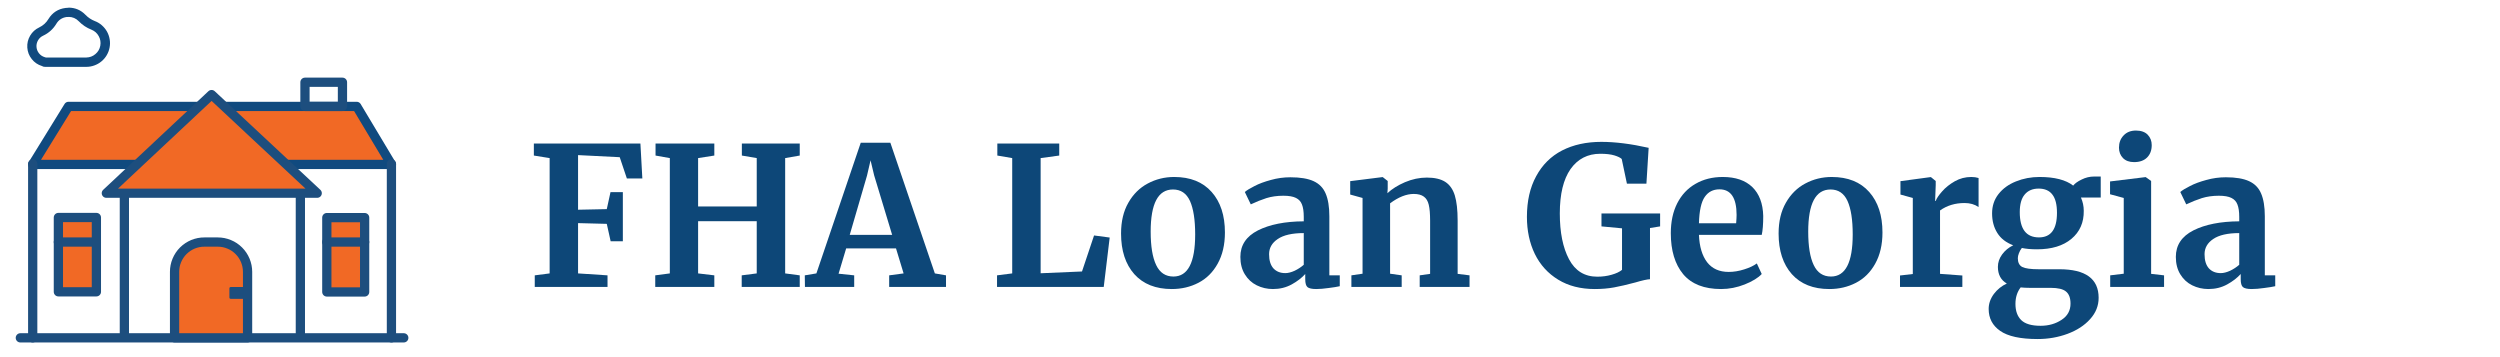
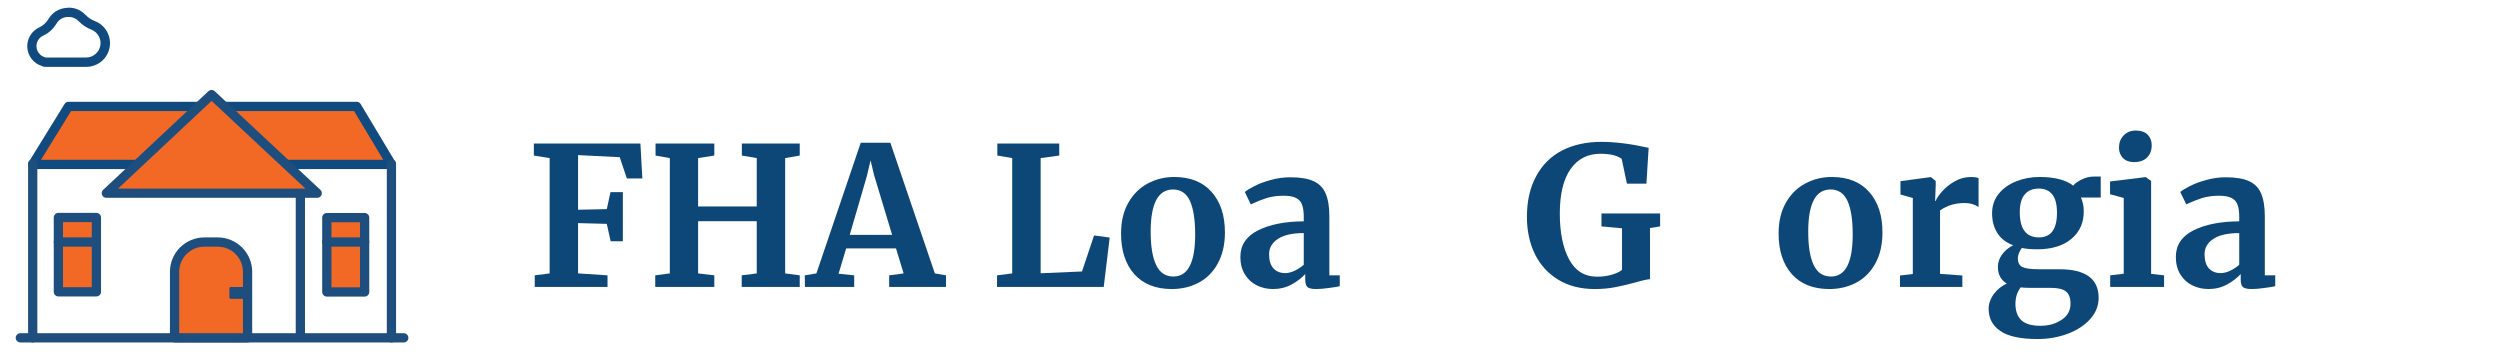
<svg xmlns="http://www.w3.org/2000/svg" width="350" zoomAndPan="magnify" viewBox="0 0 262.5 37.5" height="50" preserveAspectRatio="xMidYMid meet" version="1.0">
  <defs>
    <g />
    <clipPath id="1f049834fe">
-       <path d="M 1.48 35 L 43 35 L 43 37 L 1.48 37 Z M 1.48 35 " clip-rule="nonzero" />
+       <path d="M 1.48 35 L 43 35 L 43 37 L 1.48 37 M 1.48 35 " clip-rule="nonzero" />
    </clipPath>
  </defs>
  <path stroke-linecap="round" transform="matrix(0.324, 0, 0, 0.324, 1.48, -2.605)" fill-opacity="1" fill="#f16925" fill-rule="nonzero" stroke-linejoin="round" d="M 111.027 42.524 L 17.628 42.524 L 6.033 61.32 L 122.285 61.32 Z M 111.027 42.524 " stroke="#104a7f" stroke-width="3" stroke-opacity="1" stroke-miterlimit="4" />
  <g clip-path="url(#1f049834fe)">
    <path stroke-linecap="round" transform="matrix(0.324, 0, 0, 0.324, 1.48, -2.605)" fill="none" stroke-linejoin="round" d="M 2.023 117.525 L 126.282 117.525 " stroke="#1d4e7e" stroke-width="3" stroke-opacity="1" stroke-miterlimit="4" />
  </g>
-   <path stroke-linecap="round" transform="matrix(0.324, 0, 0, 0.324, 1.48, -2.605)" fill="none" stroke-linejoin="round" d="M 35.737 68.219 L 35.737 116.08 " stroke="#1d4e7e" stroke-width="3" stroke-opacity="1" stroke-miterlimit="4" />
  <path stroke-linecap="round" transform="matrix(0.324, 0, 0, 0.324, 1.48, -2.605)" fill="none" stroke-linejoin="round" d="M 6.033 61.151 L 6.033 117.525 " stroke="#1d4e7e" stroke-width="3" stroke-opacity="1" stroke-miterlimit="4" />
  <path stroke-linecap="round" transform="matrix(0.324, 0, 0, 0.324, 1.48, -2.605)" fill="none" stroke-linejoin="round" d="M 122.285 61.151 L 122.285 117.525 " stroke="#1d4e7e" stroke-width="3" stroke-opacity="1" stroke-miterlimit="4" />
  <path stroke-linecap="round" transform="matrix(0.324, 0, 0, 0.324, 1.48, -2.605)" fill="none" stroke-linejoin="round" d="M 92.773 68.219 L 92.773 116.08 " stroke="#1d4e7e" stroke-width="3" stroke-opacity="1" stroke-miterlimit="4" />
  <path stroke-linecap="round" transform="matrix(0.324, 0, 0, 0.324, 1.48, -2.605)" fill-opacity="1" fill="#f16925" fill-rule="nonzero" stroke-linejoin="round" d="M 63.996 38.695 L 29.897 70.651 L 98.228 70.651 Z M 63.996 38.695 " stroke="#1d4e7e" stroke-width="3" stroke-opacity="1" stroke-miterlimit="4" />
  <path stroke-linecap="round" transform="matrix(0.324, 0, 0, 0.324, 1.48, -2.605)" fill-opacity="1" fill="#f16925" fill-rule="nonzero" stroke-linejoin="round" d="M 61.684 86.484 L 65.995 86.484 C 67.283 86.484 68.511 86.725 69.691 87.219 C 70.883 87.7 71.919 88.399 72.834 89.314 C 73.737 90.217 74.435 91.264 74.929 92.444 C 75.411 93.624 75.664 94.865 75.664 96.141 L 75.664 117.525 L 52.004 117.525 L 52.004 96.141 C 52.004 94.853 52.245 93.624 52.738 92.444 C 53.232 91.252 53.93 90.205 54.833 89.302 C 55.748 88.399 56.796 87.7 57.976 87.207 C 59.168 86.725 60.396 86.472 61.684 86.484 Z M 61.684 86.484 " stroke="#1d4e7e" stroke-width="3" stroke-opacity="1" stroke-miterlimit="4" />
  <path stroke-linecap="round" transform="matrix(0.324, 0, 0, 0.324, 1.48, -2.605)" fill-opacity="1" fill="#f16925" fill-rule="nonzero" stroke-linejoin="round" d="M 14.353 78.526 L 26.67 78.526 L 26.67 102.607 L 14.353 102.607 Z M 14.353 78.526 " stroke="#1d4e7e" stroke-width="3" stroke-opacity="1" stroke-miterlimit="4" />
  <path stroke-linecap="round" transform="matrix(0.324, 0, 0, 0.324, 1.48, -2.605)" fill-opacity="1" fill="#f16925" fill-rule="nonzero" stroke-linejoin="round" d="M 101.346 78.562 L 113.603 78.562 L 113.603 102.655 L 101.346 102.655 Z M 101.346 78.562 " stroke="#1d4e7e" stroke-width="3" stroke-opacity="1" stroke-miterlimit="4" />
  <path fill="#104a7f" d="M 7.191 1.773 C 7.617 1.773 7.977 1.926 8.273 2.234 C 8.652 2.625 9.098 2.922 9.605 3.117 C 9.941 3.254 10.195 3.48 10.367 3.797 C 10.543 4.113 10.594 4.445 10.531 4.801 C 10.465 5.156 10.293 5.449 10.016 5.68 C 9.742 5.914 9.422 6.031 9.062 6.039 L 4.82 6.039 L 4.688 6 C 4.449 5.926 4.25 5.793 4.094 5.598 C 3.938 5.402 3.852 5.18 3.832 4.93 C 3.812 4.68 3.871 4.445 3.996 4.23 C 4.125 4.012 4.301 3.852 4.531 3.746 C 5.121 3.469 5.582 3.051 5.918 2.492 C 6.164 2.086 6.523 1.852 6.996 1.785 L 7.199 1.785 M 7.199 0.812 C 7.09 0.812 6.984 0.82 6.875 0.836 C 6.098 0.938 5.504 1.324 5.09 1.992 C 4.855 2.387 4.531 2.68 4.117 2.879 C 3.711 3.07 3.391 3.359 3.164 3.746 C 2.938 4.133 2.836 4.551 2.867 5 C 2.898 5.449 3.055 5.852 3.336 6.203 C 3.613 6.555 3.969 6.797 4.398 6.93 C 4.5 6.992 4.605 7.023 4.723 7.02 L 9.062 7.02 C 9.352 7.02 9.633 6.973 9.906 6.871 C 10.18 6.773 10.43 6.633 10.652 6.445 C 10.875 6.262 11.062 6.043 11.207 5.793 C 11.355 5.539 11.457 5.273 11.508 4.988 C 11.562 4.699 11.566 4.414 11.516 4.129 C 11.469 3.84 11.375 3.57 11.234 3.316 C 11.09 3.062 10.91 2.844 10.691 2.652 C 10.473 2.461 10.227 2.312 9.953 2.211 C 9.582 2.066 9.258 1.848 8.98 1.562 C 8.492 1.055 7.895 0.805 7.195 0.801 Z M 7.199 0.812 " fill-opacity="1" fill-rule="nonzero" />
  <path fill="#1d4e7e" d="M 24.242 30.137 L 26.086 30.137 C 26.188 30.137 26.242 30.188 26.242 30.293 L 26.242 31.223 C 26.242 31.328 26.188 31.379 26.086 31.379 L 24.242 31.379 C 24.137 31.379 24.086 31.328 24.086 31.223 L 24.086 30.293 C 24.086 30.188 24.137 30.137 24.242 30.137 Z M 24.242 30.137 " fill-opacity="1" fill-rule="nonzero" />
-   <path stroke-linecap="round" transform="matrix(0.324, 0, 0, 0.324, 1.48, -2.605)" fill="none" stroke-linejoin="round" d="M 94.266 34.698 L 106.415 34.698 L 106.415 42.524 L 94.266 42.524 Z M 94.266 34.698 " stroke="#1d4e7e" stroke-width="3" stroke-opacity="1" stroke-miterlimit="4" />
  <path stroke-linecap="round" transform="matrix(0.324, 0, 0, 0.324, 1.48, -2.605)" fill="none" stroke-linejoin="round" d="M 101.346 86.484 L 113.603 86.484 " stroke="#1d4e7e" stroke-width="3" stroke-opacity="1" stroke-miterlimit="4" />
  <path stroke-linecap="round" transform="matrix(0.324, 0, 0, 0.324, 1.48, -2.605)" fill="none" stroke-linejoin="round" d="M 14.353 86.484 L 26.67 86.484 " stroke="#1d4e7e" stroke-width="3" stroke-opacity="1" stroke-miterlimit="4" />
  <g fill="#0d4778" fill-opacity="1">
    <g transform="translate(55.321, 30.13)">
      <g>
        <path d="M 2.391 -13.531 L 0.734 -13.797 L 0.734 -15.062 L 11.922 -15.062 L 12.125 -11.391 L 10.5 -11.391 L 9.75 -13.625 L 5.375 -13.844 L 5.375 -8.109 L 8.391 -8.172 L 8.781 -9.953 L 10.078 -9.953 L 10.078 -4.797 L 8.797 -4.797 L 8.391 -6.625 L 5.375 -6.703 L 5.375 -1.422 L 8.469 -1.219 L 8.469 0 L 0.828 0 L 0.828 -1.219 L 2.391 -1.422 Z M 2.391 -13.531 " />
      </g>
    </g>
  </g>
  <g fill="#0d4778" fill-opacity="1">
    <g transform="translate(67.926, 30.13)">
      <g>
        <path d="M 2.406 -13.531 L 0.906 -13.797 L 0.906 -15.062 L 7.078 -15.062 L 7.078 -13.797 L 5.375 -13.531 L 5.375 -8.453 L 11.531 -8.453 L 11.531 -13.531 L 9.969 -13.797 L 9.969 -15.062 L 16.047 -15.062 L 16.047 -13.797 L 14.516 -13.531 L 14.516 -1.422 L 16.047 -1.219 L 16.047 0 L 9.953 0 L 9.953 -1.219 L 11.531 -1.422 L 11.531 -6.906 L 5.375 -6.906 L 5.375 -1.422 L 7.078 -1.219 L 7.078 0 L 0.875 0 L 0.875 -1.219 L 2.406 -1.422 Z M 2.406 -13.531 " />
      </g>
    </g>
  </g>
  <g fill="#0d4778" fill-opacity="1">
    <g transform="translate(84.847, 30.13)">
      <g>
        <path d="M 5.531 -15.141 L 8.641 -15.141 L 13.312 -1.422 L 14.484 -1.219 L 14.484 0 L 8.516 0 L 8.516 -1.219 L 10.031 -1.422 L 9.234 -4.047 L 4 -4.047 L 3.203 -1.391 L 4.844 -1.219 L 4.844 0 L -0.328 0 L -0.344 -1.219 L 0.875 -1.422 Z M 6.938 -11.719 L 6.562 -13.297 L 6.188 -11.688 L 4.375 -5.469 L 8.828 -5.469 Z M 6.938 -11.719 " />
      </g>
    </g>
  </g>
  <g fill="#0d4778" fill-opacity="1">
    <g transform="translate(99.073, 30.13)">
      <g />
    </g>
  </g>
  <g fill="#0d4778" fill-opacity="1">
    <g transform="translate(103.876, 30.13)">
      <g>
        <path d="M 2.406 -13.531 L 0.844 -13.797 L 0.844 -15.062 L 7.344 -15.062 L 7.344 -13.797 L 5.391 -13.531 L 5.391 -1.438 L 9.734 -1.625 L 11 -5.406 L 12.641 -5.188 L 12.016 0 L 0.812 0 L 0.812 -1.219 L 2.406 -1.422 Z M 2.406 -13.531 " />
      </g>
    </g>
  </g>
  <g fill="#0d4778" fill-opacity="1">
    <g transform="translate(116.805, 30.13)">
      <g>
        <path d="M 0.906 -5.609 C 0.906 -6.879 1.16 -7.957 1.672 -8.844 C 2.18 -9.738 2.859 -10.41 3.703 -10.859 C 4.555 -11.316 5.484 -11.547 6.484 -11.547 C 8.18 -11.547 9.492 -11.02 10.422 -9.969 C 11.348 -8.926 11.812 -7.508 11.812 -5.719 C 11.812 -4.438 11.555 -3.344 11.047 -2.438 C 10.547 -1.539 9.875 -0.875 9.031 -0.438 C 8.188 0 7.254 0.219 6.234 0.219 C 4.547 0.219 3.234 -0.301 2.297 -1.344 C 1.367 -2.395 0.906 -3.816 0.906 -5.609 Z M 6.406 -1.094 C 7.926 -1.094 8.688 -2.566 8.688 -5.516 C 8.688 -7.055 8.504 -8.227 8.141 -9.031 C 7.773 -9.832 7.18 -10.234 6.359 -10.234 C 4.797 -10.234 4.016 -8.758 4.016 -5.812 C 4.016 -4.27 4.207 -3.098 4.594 -2.297 C 4.977 -1.492 5.582 -1.094 6.406 -1.094 Z M 6.406 -1.094 " />
      </g>
    </g>
  </g>
  <g fill="#0d4778" fill-opacity="1">
    <g transform="translate(129.551, 30.13)">
      <g>
        <path d="M 0.688 -3.156 C 0.688 -4.383 1.301 -5.312 2.531 -5.938 C 3.77 -6.562 5.375 -6.879 7.344 -6.891 L 7.344 -7.359 C 7.344 -7.91 7.281 -8.344 7.156 -8.656 C 7.039 -8.969 6.832 -9.195 6.531 -9.344 C 6.227 -9.5 5.785 -9.578 5.203 -9.578 C 4.547 -9.578 3.953 -9.492 3.422 -9.328 C 2.898 -9.16 2.352 -8.941 1.781 -8.672 L 1.156 -9.969 C 1.352 -10.145 1.691 -10.352 2.172 -10.594 C 2.648 -10.844 3.223 -11.055 3.891 -11.234 C 4.555 -11.422 5.238 -11.516 5.938 -11.516 C 6.977 -11.516 7.789 -11.379 8.375 -11.109 C 8.969 -10.836 9.391 -10.406 9.641 -9.812 C 9.898 -9.219 10.031 -8.422 10.031 -7.422 L 10.031 -1.219 L 11.125 -1.219 L 11.125 -0.078 C 10.852 -0.016 10.469 0.047 9.969 0.109 C 9.469 0.18 9.031 0.219 8.656 0.219 C 8.195 0.219 7.891 0.148 7.734 0.016 C 7.578 -0.117 7.5 -0.395 7.5 -0.812 L 7.5 -1.359 C 7.133 -0.953 6.66 -0.586 6.078 -0.266 C 5.492 0.055 4.836 0.219 4.109 0.219 C 3.492 0.219 2.926 0.086 2.406 -0.172 C 1.883 -0.43 1.469 -0.816 1.156 -1.328 C 0.844 -1.836 0.688 -2.445 0.688 -3.156 Z M 5.406 -1.453 C 5.695 -1.453 6.023 -1.535 6.391 -1.703 C 6.754 -1.879 7.07 -2.086 7.344 -2.328 L 7.344 -5.656 C 6.125 -5.656 5.211 -5.445 4.609 -5.031 C 4.004 -4.625 3.703 -4.094 3.703 -3.438 C 3.703 -2.789 3.852 -2.297 4.156 -1.953 C 4.469 -1.617 4.883 -1.453 5.406 -1.453 Z M 5.406 -1.453 " />
      </g>
    </g>
  </g>
  <g fill="#0d4778" fill-opacity="1">
    <g transform="translate(141.021, 30.13)">
      <g>
-         <path d="M 2.047 -9.344 L 0.75 -9.703 L 0.75 -11.109 L 4.109 -11.531 L 4.172 -11.531 L 4.688 -11.125 L 4.688 -10.328 L 4.656 -9.844 C 5.133 -10.289 5.75 -10.676 6.5 -11 C 7.258 -11.32 8.023 -11.484 8.797 -11.484 C 9.617 -11.484 10.266 -11.332 10.734 -11.031 C 11.203 -10.727 11.535 -10.254 11.734 -9.609 C 11.93 -8.961 12.031 -8.082 12.031 -6.969 L 12.031 -1.375 L 13.281 -1.219 L 13.281 0 L 8.047 0 L 8.047 -1.219 L 9.141 -1.375 L 9.141 -6.969 C 9.141 -7.676 9.094 -8.227 9 -8.625 C 8.906 -9.02 8.734 -9.305 8.484 -9.484 C 8.234 -9.672 7.879 -9.766 7.422 -9.766 C 6.648 -9.766 5.82 -9.438 4.938 -8.781 L 4.938 -1.391 L 6.156 -1.219 L 6.156 0 L 0.875 0 L 0.875 -1.219 L 2.047 -1.391 Z M 2.047 -9.344 " />
-       </g>
+         </g>
    </g>
  </g>
  <g fill="#0d4778" fill-opacity="1">
    <g transform="translate(154.822, 30.13)">
      <g />
    </g>
  </g>
  <g fill="#0d4778" fill-opacity="1">
    <g transform="translate(159.624, 30.13)">
      <g>
        <path d="M 7.828 0.219 C 6.336 0.219 5.055 -0.109 3.984 -0.766 C 2.91 -1.422 2.094 -2.32 1.531 -3.469 C 0.977 -4.613 0.703 -5.91 0.703 -7.359 C 0.703 -9.016 1.023 -10.438 1.672 -11.625 C 2.316 -12.82 3.223 -13.723 4.391 -14.328 C 5.566 -14.93 6.941 -15.234 8.516 -15.234 C 9.984 -15.234 11.641 -15.023 13.484 -14.609 L 13.25 -10.844 L 11.203 -10.844 L 10.656 -13.438 C 10.52 -13.57 10.266 -13.695 9.891 -13.812 C 9.516 -13.926 9.02 -13.984 8.406 -13.984 C 7.082 -13.984 6.039 -13.445 5.281 -12.375 C 4.531 -11.301 4.156 -9.75 4.156 -7.719 C 4.156 -5.727 4.477 -4.125 5.125 -2.906 C 5.77 -1.688 6.758 -1.078 8.094 -1.078 C 8.625 -1.078 9.125 -1.145 9.594 -1.281 C 10.07 -1.414 10.438 -1.586 10.688 -1.797 L 10.688 -6.156 L 8.531 -6.359 L 8.531 -7.719 L 14.688 -7.719 L 14.688 -6.359 L 13.625 -6.188 L 13.625 -0.812 C 13.332 -0.801 12.816 -0.688 12.078 -0.469 C 11.211 -0.238 10.473 -0.066 9.859 0.047 C 9.242 0.16 8.566 0.219 7.828 0.219 Z M 7.828 0.219 " />
      </g>
    </g>
  </g>
  <g fill="#0d4778" fill-opacity="1">
    <g transform="translate(174.701, 30.13)">
      <g>
-         <path d="M 6.016 0.219 C 4.234 0.219 2.906 -0.301 2.031 -1.344 C 1.164 -2.395 0.734 -3.828 0.734 -5.641 C 0.734 -6.848 0.957 -7.895 1.406 -8.781 C 1.863 -9.676 2.504 -10.359 3.328 -10.828 C 4.148 -11.305 5.102 -11.547 6.188 -11.547 C 7.531 -11.547 8.566 -11.191 9.297 -10.484 C 10.023 -9.773 10.406 -8.766 10.438 -7.453 C 10.438 -6.566 10.383 -5.906 10.281 -5.469 L 3.688 -5.469 C 3.738 -4.238 4.023 -3.281 4.547 -2.594 C 5.078 -1.914 5.832 -1.578 6.812 -1.578 C 7.332 -1.578 7.875 -1.664 8.438 -1.844 C 9 -2.02 9.441 -2.227 9.766 -2.469 L 10.281 -1.359 C 9.914 -0.961 9.32 -0.598 8.5 -0.266 C 7.688 0.055 6.859 0.219 6.016 0.219 Z M 7.594 -6.688 C 7.625 -7.062 7.641 -7.352 7.641 -7.562 C 7.641 -9.352 7.039 -10.25 5.844 -10.25 C 5.176 -10.25 4.66 -9.984 4.297 -9.453 C 3.93 -8.93 3.727 -8.008 3.688 -6.688 Z M 7.594 -6.688 " />
-       </g>
+         </g>
    </g>
  </g>
  <g fill="#0d4778" fill-opacity="1">
    <g transform="translate(185.847, 30.13)">
      <g>
        <path d="M 0.906 -5.609 C 0.906 -6.879 1.16 -7.957 1.672 -8.844 C 2.18 -9.738 2.859 -10.41 3.703 -10.859 C 4.555 -11.316 5.484 -11.547 6.484 -11.547 C 8.18 -11.547 9.492 -11.02 10.422 -9.969 C 11.348 -8.926 11.812 -7.508 11.812 -5.719 C 11.812 -4.438 11.555 -3.344 11.047 -2.438 C 10.547 -1.539 9.875 -0.875 9.031 -0.438 C 8.188 0 7.254 0.219 6.234 0.219 C 4.547 0.219 3.234 -0.301 2.297 -1.344 C 1.367 -2.395 0.906 -3.816 0.906 -5.609 Z M 6.406 -1.094 C 7.926 -1.094 8.688 -2.566 8.688 -5.516 C 8.688 -7.055 8.504 -8.227 8.141 -9.031 C 7.773 -9.832 7.18 -10.234 6.359 -10.234 C 4.797 -10.234 4.016 -8.758 4.016 -5.812 C 4.016 -4.27 4.207 -3.098 4.594 -2.297 C 4.977 -1.492 5.582 -1.094 6.406 -1.094 Z M 6.406 -1.094 " />
      </g>
    </g>
  </g>
  <g fill="#0d4778" fill-opacity="1">
    <g transform="translate(198.594, 30.13)">
      <g>
        <path d="M 0.906 -1.203 L 2.25 -1.359 L 2.25 -9.344 L 0.953 -9.703 L 0.953 -11.109 L 4.094 -11.531 L 4.156 -11.531 L 4.656 -11.125 L 4.656 -10.688 L 4.594 -9.031 L 4.656 -9.031 C 4.75 -9.301 4.973 -9.633 5.328 -10.031 C 5.68 -10.438 6.125 -10.789 6.656 -11.094 C 7.188 -11.395 7.766 -11.547 8.391 -11.547 C 8.68 -11.547 8.938 -11.508 9.156 -11.438 L 9.156 -8.391 C 8.75 -8.672 8.258 -8.812 7.688 -8.812 C 6.695 -8.812 5.836 -8.551 5.109 -8.031 L 5.109 -1.375 L 7.453 -1.203 L 7.453 0 L 0.906 0 Z M 0.906 -1.203 " />
      </g>
    </g>
  </g>
  <g fill="#0d4778" fill-opacity="1">
    <g transform="translate(208.138, 30.13)">
      <g>
        <path d="M 5.812 5.469 C 4 5.469 2.688 5.18 1.875 4.609 C 1.07 4.047 0.672 3.281 0.672 2.312 C 0.672 1.758 0.852 1.234 1.219 0.734 C 1.594 0.242 2.047 -0.117 2.578 -0.359 C 1.953 -0.723 1.641 -1.305 1.641 -2.109 C 1.641 -2.566 1.785 -3 2.078 -3.406 C 2.379 -3.82 2.77 -4.145 3.25 -4.375 C 2.5 -4.656 1.941 -5.086 1.578 -5.672 C 1.211 -6.254 1.031 -6.941 1.031 -7.734 C 1.031 -8.504 1.254 -9.176 1.703 -9.75 C 2.16 -10.332 2.77 -10.773 3.531 -11.078 C 4.301 -11.391 5.129 -11.547 6.016 -11.547 C 7.598 -11.547 8.773 -11.242 9.547 -10.641 C 9.723 -10.867 10.02 -11.082 10.438 -11.281 C 10.852 -11.488 11.285 -11.594 11.734 -11.594 L 12.438 -11.594 L 12.438 -9.391 L 10.359 -9.391 C 10.555 -8.953 10.656 -8.488 10.656 -8 C 10.676 -6.77 10.242 -5.785 9.359 -5.047 C 8.484 -4.316 7.281 -3.953 5.75 -3.953 C 5.113 -3.953 4.582 -4 4.156 -4.094 C 4.02 -3.914 3.914 -3.727 3.844 -3.531 C 3.77 -3.344 3.734 -3.172 3.734 -3.016 C 3.734 -2.566 3.891 -2.258 4.203 -2.094 C 4.523 -1.938 5.098 -1.859 5.922 -1.859 L 8.094 -1.859 C 10.844 -1.859 12.219 -0.859 12.219 1.141 C 12.219 1.973 11.922 2.719 11.328 3.375 C 10.734 4.039 9.941 4.555 8.953 4.922 C 7.973 5.285 6.926 5.469 5.812 5.469 Z M 5.953 -5.203 C 7.211 -5.203 7.844 -6.062 7.844 -7.781 C 7.844 -8.656 7.68 -9.297 7.359 -9.703 C 7.047 -10.117 6.566 -10.328 5.922 -10.328 C 5.285 -10.328 4.797 -10.117 4.453 -9.703 C 4.109 -9.297 3.938 -8.68 3.938 -7.859 C 3.938 -6.086 4.609 -5.203 5.953 -5.203 Z M 6.125 4.078 C 6.969 4.078 7.703 3.867 8.328 3.453 C 8.953 3.047 9.266 2.477 9.266 1.75 C 9.266 1.164 9.109 0.742 8.797 0.484 C 8.492 0.223 7.953 0.094 7.172 0.094 L 4.969 0.094 C 4.625 0.094 4.312 0.078 4.031 0.047 C 3.664 0.523 3.484 1.102 3.484 1.781 C 3.484 2.52 3.688 3.086 4.094 3.484 C 4.5 3.879 5.176 4.078 6.125 4.078 Z M 6.125 4.078 " />
      </g>
    </g>
  </g>
  <g fill="#0d4778" fill-opacity="1">
    <g transform="translate(220.743, 30.13)">
      <g>
        <path d="M 3.328 -13.109 C 2.836 -13.109 2.453 -13.25 2.172 -13.531 C 1.891 -13.82 1.75 -14.188 1.75 -14.625 C 1.75 -15.145 1.91 -15.57 2.234 -15.906 C 2.555 -16.25 2.988 -16.422 3.531 -16.422 C 4.07 -16.422 4.484 -16.273 4.766 -15.984 C 5.047 -15.691 5.188 -15.328 5.188 -14.891 C 5.188 -14.348 5.023 -13.914 4.703 -13.594 C 4.379 -13.27 3.926 -13.109 3.344 -13.109 Z M 2.25 -9.344 L 0.812 -9.734 L 0.812 -11.078 L 4.516 -11.531 L 4.562 -11.531 L 5.125 -11.125 L 5.125 -1.375 L 6.484 -1.219 L 6.484 0 L 0.828 0 L 0.828 -1.219 L 2.25 -1.391 Z M 2.25 -9.344 " />
      </g>
    </g>
  </g>
  <g fill="#0d4778" fill-opacity="1">
    <g transform="translate(227.775, 30.13)">
      <g>
        <path d="M 0.688 -3.156 C 0.688 -4.383 1.301 -5.312 2.531 -5.938 C 3.77 -6.562 5.375 -6.879 7.344 -6.891 L 7.344 -7.359 C 7.344 -7.91 7.281 -8.344 7.156 -8.656 C 7.039 -8.969 6.832 -9.195 6.531 -9.344 C 6.227 -9.5 5.785 -9.578 5.203 -9.578 C 4.547 -9.578 3.953 -9.492 3.422 -9.328 C 2.898 -9.16 2.352 -8.941 1.781 -8.672 L 1.156 -9.969 C 1.352 -10.145 1.691 -10.352 2.172 -10.594 C 2.648 -10.844 3.223 -11.055 3.891 -11.234 C 4.555 -11.422 5.238 -11.516 5.938 -11.516 C 6.977 -11.516 7.789 -11.379 8.375 -11.109 C 8.969 -10.836 9.391 -10.406 9.641 -9.812 C 9.898 -9.219 10.031 -8.422 10.031 -7.422 L 10.031 -1.219 L 11.125 -1.219 L 11.125 -0.078 C 10.852 -0.016 10.469 0.047 9.969 0.109 C 9.469 0.18 9.031 0.219 8.656 0.219 C 8.195 0.219 7.891 0.148 7.734 0.016 C 7.578 -0.117 7.5 -0.395 7.5 -0.812 L 7.5 -1.359 C 7.133 -0.953 6.66 -0.586 6.078 -0.266 C 5.492 0.055 4.836 0.219 4.109 0.219 C 3.492 0.219 2.926 0.086 2.406 -0.172 C 1.883 -0.43 1.469 -0.816 1.156 -1.328 C 0.844 -1.836 0.688 -2.445 0.688 -3.156 Z M 5.406 -1.453 C 5.695 -1.453 6.023 -1.535 6.391 -1.703 C 6.754 -1.879 7.07 -2.086 7.344 -2.328 L 7.344 -5.656 C 6.125 -5.656 5.211 -5.445 4.609 -5.031 C 4.004 -4.625 3.703 -4.094 3.703 -3.438 C 3.703 -2.789 3.852 -2.297 4.156 -1.953 C 4.469 -1.617 4.883 -1.453 5.406 -1.453 Z M 5.406 -1.453 " />
      </g>
    </g>
  </g>
</svg>